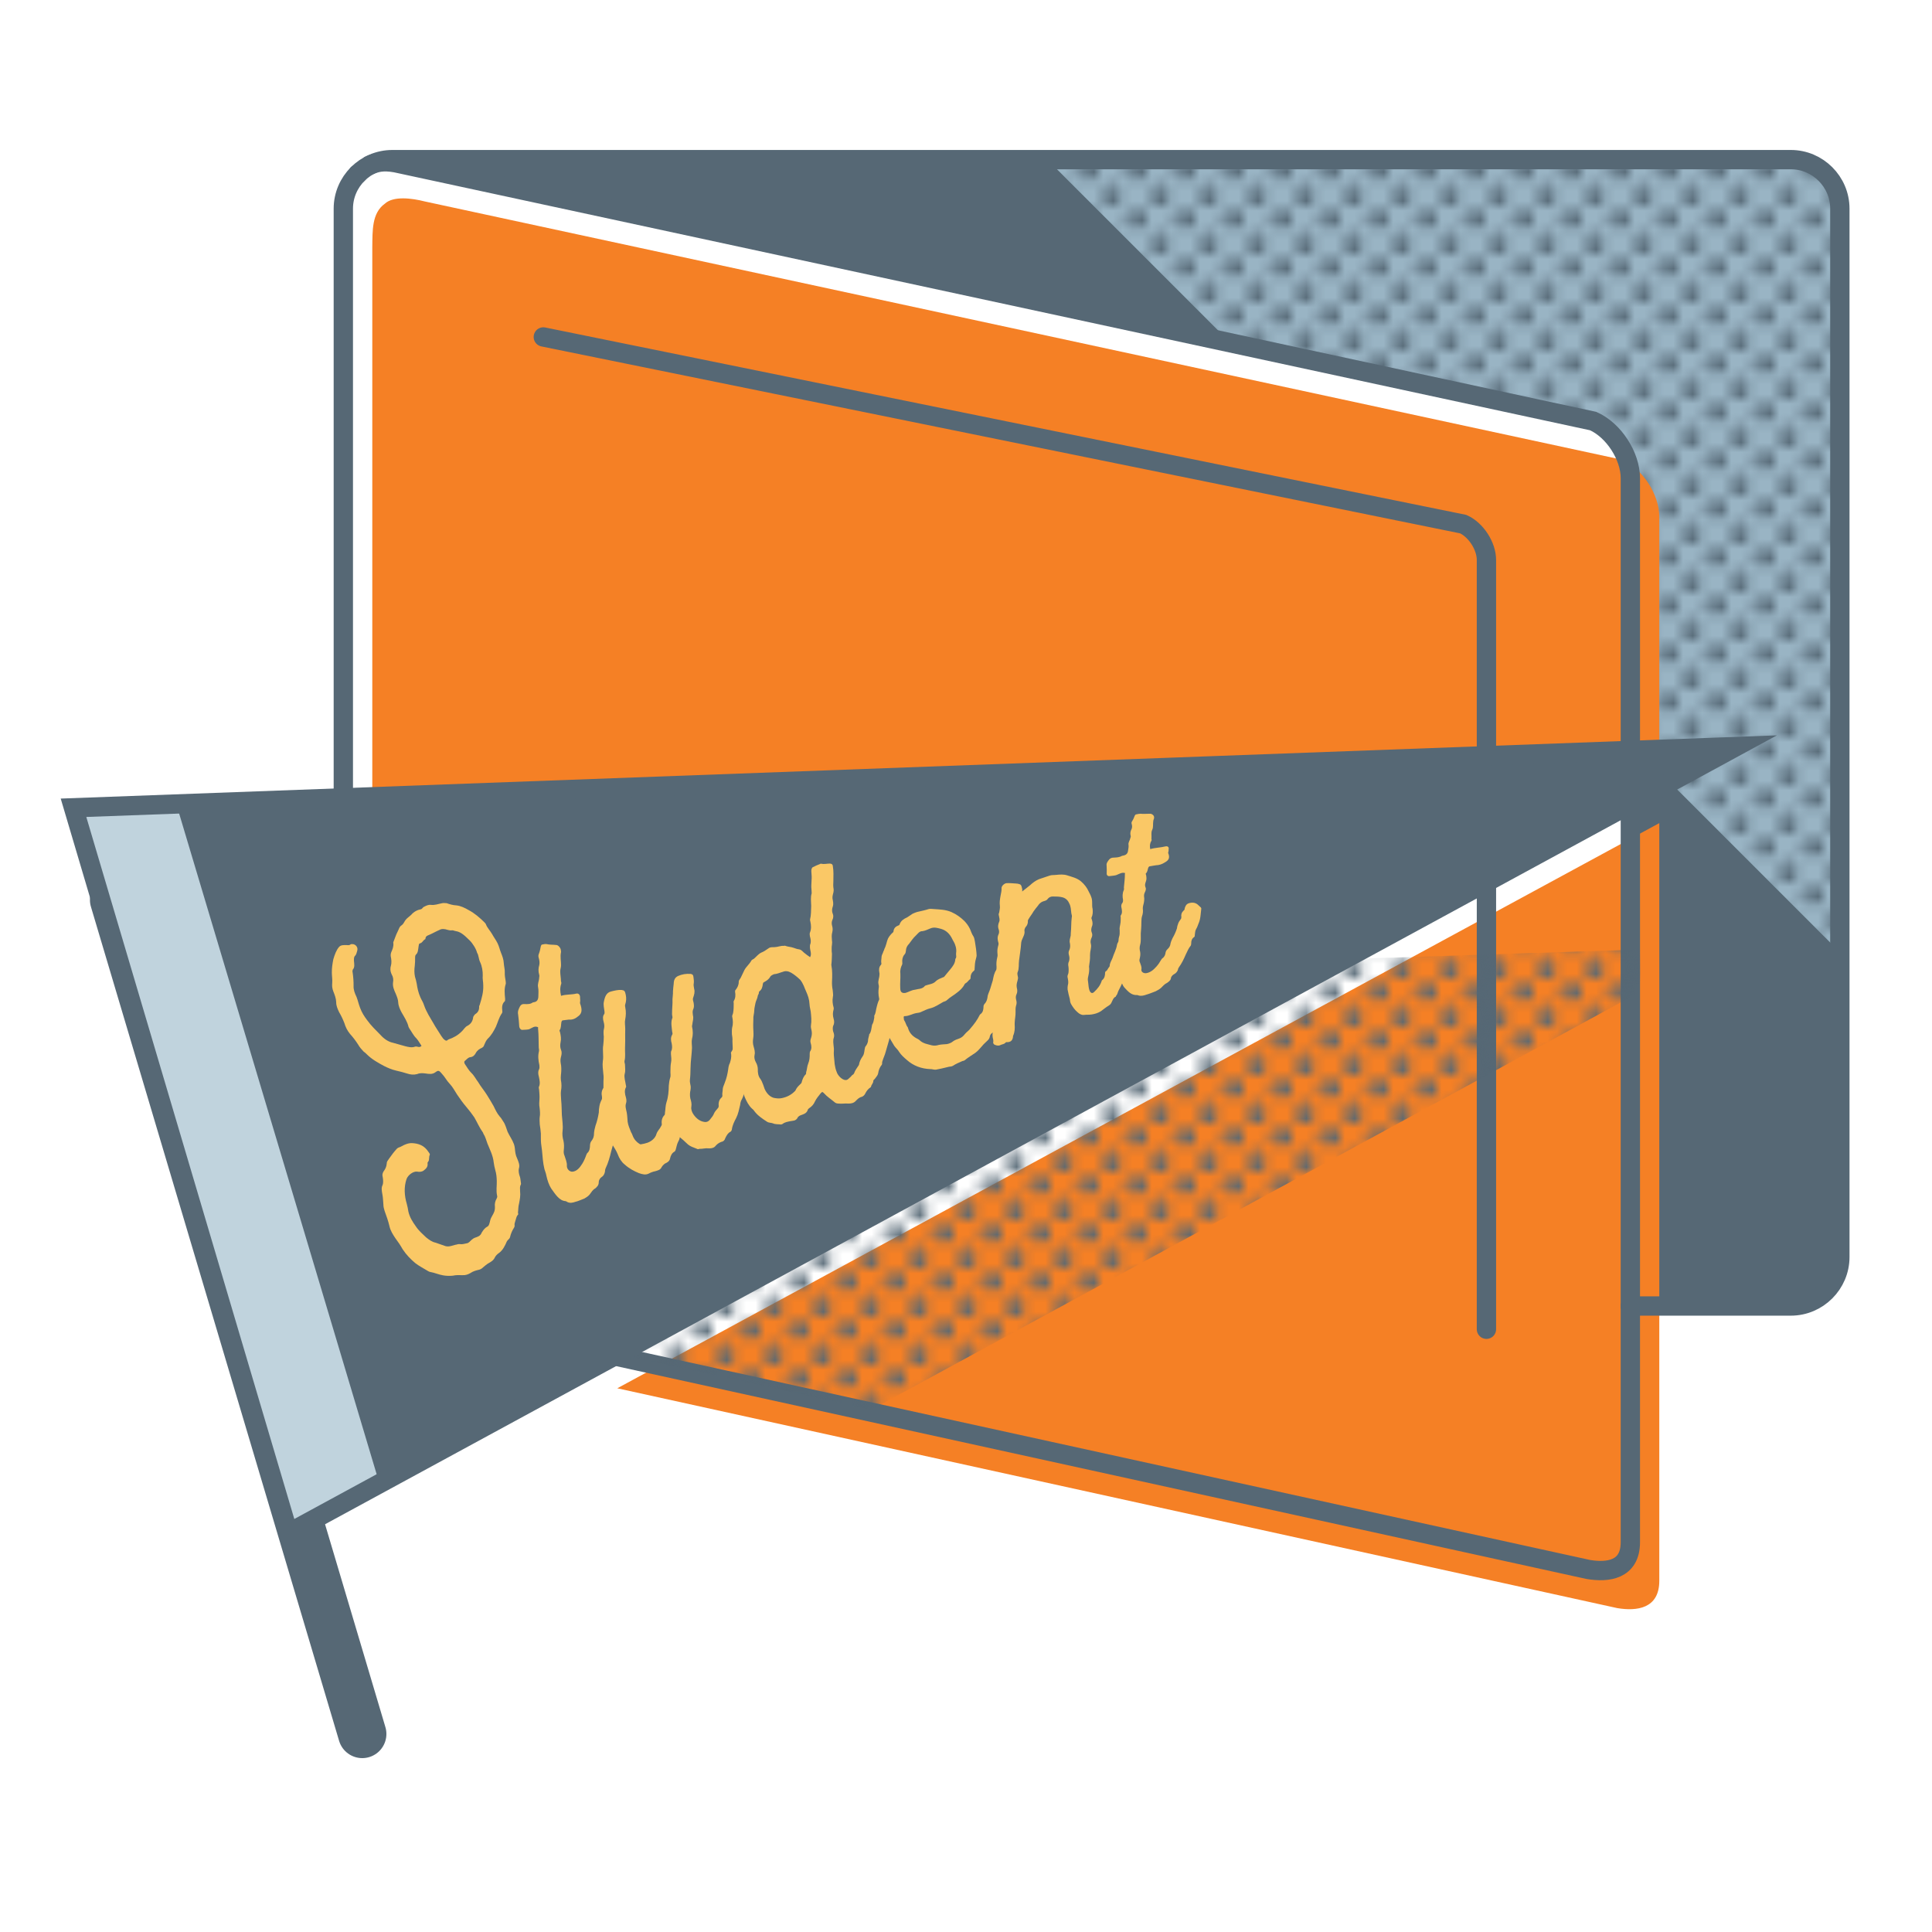
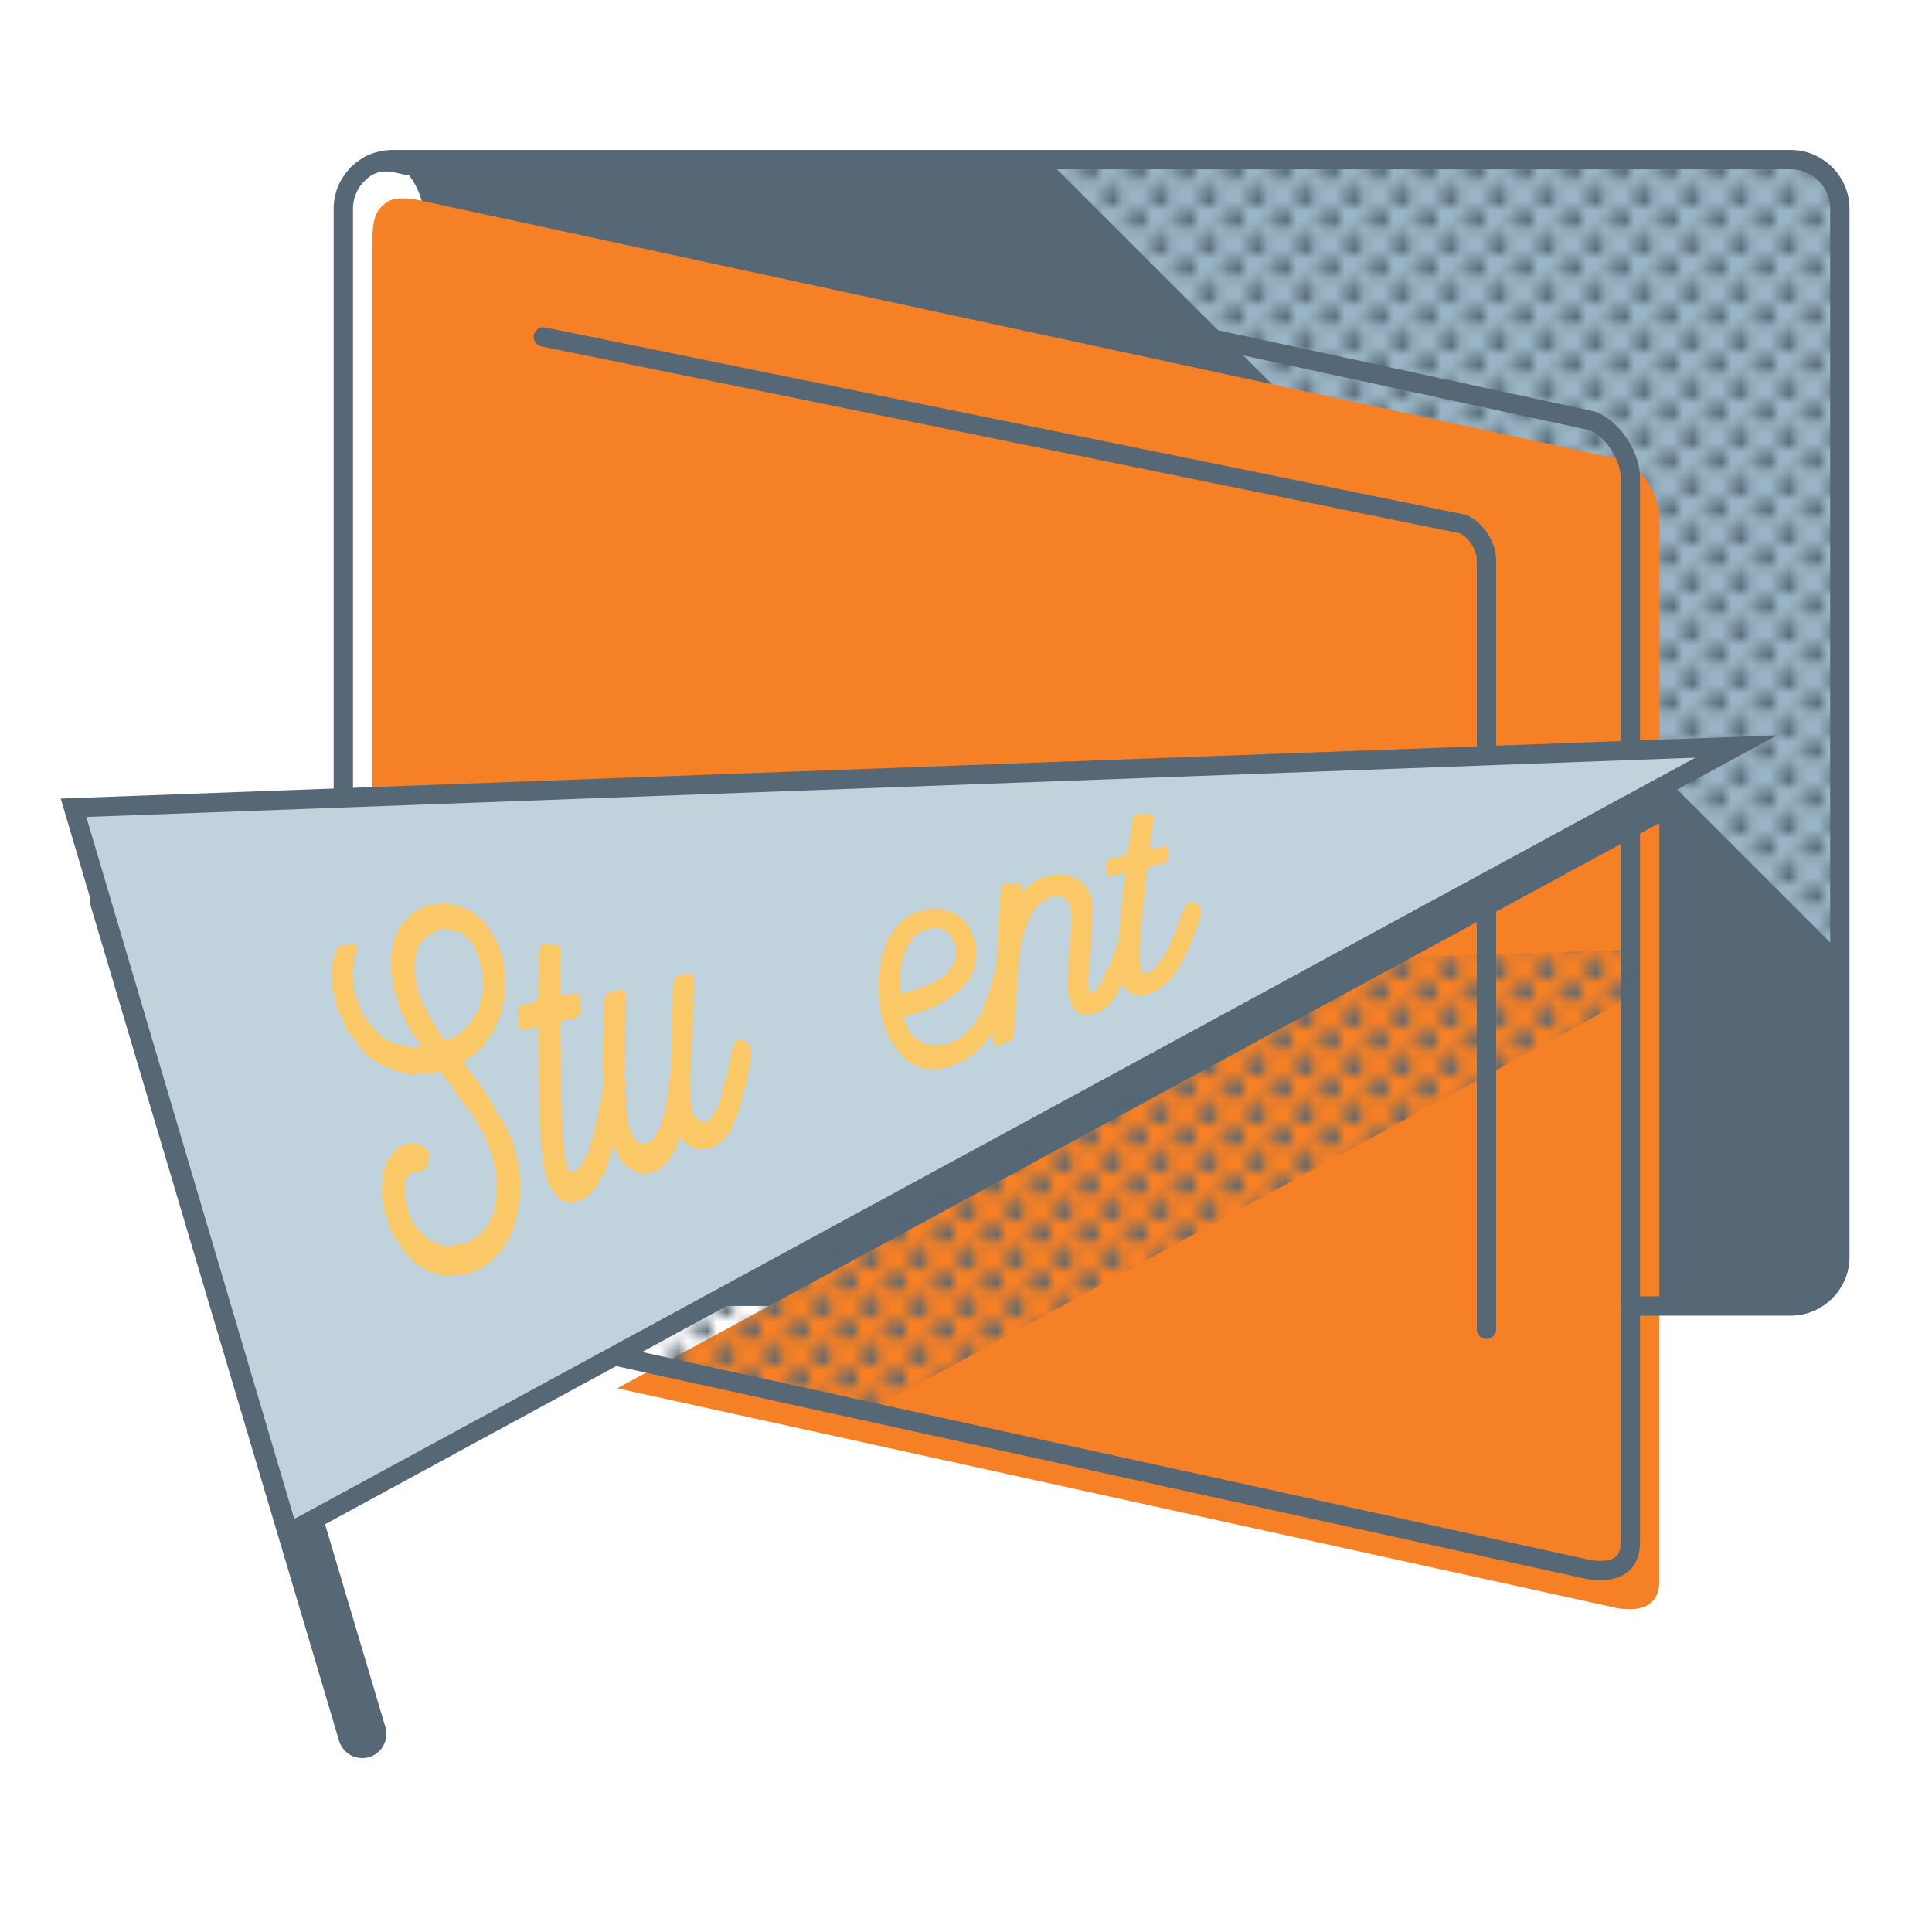
<svg xmlns="http://www.w3.org/2000/svg" xmlns:xlink="http://www.w3.org/1999/xlink" version="1.1" id="Layer_1" x="0px" y="0px" width="200px" height="200px" viewBox="0 0 200 200" enable-background="new 0 0 200 200" xml:space="preserve">
  <pattern y="200" width="4.663" height="4.663" patternUnits="userSpaceOnUse" id="New_Pattern_Swatch_2" viewBox="0 -4.663 4.663 4.663" overflow="visible">
    <g>
      <rect y="-4.663" fill="none" width="4.663" height="4.663" />
      <g>
        <path fill="#566875" d="M3.664-2.331c0,0.552,0.447,0.999,0.999,0.999v-1.998C4.111-3.331,3.664-2.883,3.664-2.331z" />
        <path fill="#566875" d="M0.999-2.331c0-0.552-0.447-0.999-0.999-0.999v1.998C0.552-1.332,0.999-1.78,0.999-2.331z" />
        <path fill="#566875" d="M2.331-0.999C1.78-0.999,1.332-0.552,1.332,0h1.998C3.331-0.552,2.883-0.999,2.331-0.999z" />
        <path fill="#566875" d="M2.331-3.664c0.552,0,0.999-0.447,0.999-0.999H1.332C1.332-4.111,1.78-3.664,2.331-3.664z" />
      </g>
    </g>
  </pattern>
  <g>
    <path fill="#566875" d="M40.116,16.525h144.768c2.792,0,5.076,2.284,5.076,5.076v108.52c0,2.792-2.284,5.076-5.076,5.076H40.116   c-2.792,0-5.076-2.284-5.076-5.076V21.601C35.04,18.809,37.324,16.525,40.116,16.525z" />
    <path fill="#99B4C4" d="M184.884,16.525h-76.465l81.541,81.541V21.601C189.96,18.809,187.676,16.525,184.884,16.525z" />
    <pattern id="SVGID_1_" xlink:href="#New_Pattern_Swatch_2" patternTransform="matrix(1 0 0 1 292.726 125.307)">
	</pattern>
    <path fill="url(#SVGID_1_)" d="M184.884,16.525h-76.465l81.541,81.541V21.601C189.96,18.809,187.676,16.525,184.884,16.525z" />
-     <path fill="#FFFFFF" d="M37.03,18.013c-0.92,0.92-1.49,2.19-1.49,3.59v108.52c0,2.27,1.51,4.2,3.58,4.85l0.35,0.09l124.96,27.41   c2,0.33,4.34,0.07,4.34-2.83v-24.45v-85.69c0-2.32-1.73-4.98-3.85-5.91L40.97,16.853c-1.32-0.23-2.03-0.05-2.71,0.26" />
+     <path fill="#FFFFFF" d="M37.03,18.013c-0.92,0.92-1.49,2.19-1.49,3.59v108.52c0,2.27,1.51,4.2,3.58,4.85l0.35,0.09c2,0.33,4.34,0.07,4.34-2.83v-24.45v-85.69c0-2.32-1.73-4.98-3.85-5.91L40.97,16.853c-1.32-0.23-2.03-0.05-2.71,0.26" />
    <g>
      <path fill="#F58025" d="M56,118l112.333-38.667l3.437,2.83V53.503c0-2.32-1.73-4.98-3.85-5.91L43.97,20.853    c-1.33-0.338-3.233-0.587-4.124,0.227c-1.372,0.981-1.279,2.814-1.306,4.523v64.939L47,140l9,1.978V118z" />
      <path fill="#F58025" d="M63.9,143.715l103.53,22.758c2,0.33,4.34,0.07,4.34-2.83v-24.45V85.209L63.9,143.715z" />
    </g>
    <path fill="none" stroke="#566875" stroke-width="2" stroke-linecap="round" stroke-miterlimit="10" d="M168.773,135.197" />
    <path fill="none" stroke="#566875" stroke-width="2" stroke-linecap="round" stroke-miterlimit="10" d="M153.876,137.603v-79.63   c0-1.448-1.08-3.119-2.399-3.714L56.244,34.882" />
    <path fill="none" stroke="#566875" stroke-width="2" stroke-linecap="round" stroke-miterlimit="10" d="M37.032,18.016   c-0.92,0.92-1.491,2.189-1.491,3.585v108.52c0,2.27,1.511,4.205,3.577,4.849l0.349,0.092l124.965,27.412   c1.995,0.33,4.342,0.069,4.342-2.829V49.503c0-2.317-1.734-4.979-3.852-5.915L40.972,16.855c-1.325-0.236-2.03-0.048-2.711,0.254" />
    <path fill="none" stroke="#566875" stroke-width="2" stroke-linecap="round" stroke-miterlimit="10" d="M37.032,18.016   c0.92-0.92,2.189-1.491,3.585-1.491h144.768c2.792,0,5.076,2.284,5.076,5.076v108.52c0,2.792-2.284,5.076-5.076,5.076h-16.612" />
    <pattern id="SVGID_2_" xlink:href="#New_Pattern_Swatch_2" patternTransform="matrix(1 0 0 1 292.726 125.307)">
	</pattern>
    <polygon fill="url(#SVGID_2_)" points="169.77,98.294 39.277,102.543 45,136 90.185,145.933 169.77,102.688  " />
    <g>
      <line fill="#C0D3DD" stroke="#566875" stroke-width="5" stroke-linecap="round" stroke-miterlimit="10" x1="11.81" y1="93.156" x2="37.5" y2="179.5" />
      <line fill="#566875" x1="39.283" y1="153.591" x2="178.372" y2="78.014" />
      <polygon fill="#C0D3DD" points="7.609,83.62 29.859,158.712 179.727,77.278   " />
-       <polygon fill="#566875" points="178.372,78.014 18.249,83.228 39.283,153.591   " />
      <polygon fill="none" stroke="#566875" stroke-width="2" stroke-miterlimit="10" points="7.609,83.62 29.859,158.712     179.727,77.278   " />
      <g>
        <path fill="#FAC866" d="M43.092,107.478c-0.291-0.28-0.479-0.677-0.718-1.016c-0.012-0.042-0.069-0.116-0.081-0.157     c-0.126-0.545-0.435-1.002-0.724-1.508c-0.162-0.314-0.325-0.63-0.349-1.066c-0.008-0.264-0.139-0.587-0.256-0.869     c-0.187-0.399-0.329-0.764-0.276-1.172c0.058-0.277,0.006-0.574-0.133-0.808c-0.176-0.357-0.162-0.669-0.091-0.903     c0.1-0.372,0.047-0.668-0.017-1.004c-0.015-0.171,0.014-0.309,0.076-0.452c0.103-0.24,0.229-0.526,0.198-0.869     c-0.025-0.083-0.004-0.13,0.018-0.179c0.146-0.334,0.246-0.701,0.404-0.994c0.138-0.244,0.185-0.556,0.425-0.689     c0.174-0.12,0.259-0.31,0.376-0.504c0.171-0.248,0.411-0.38,0.629-0.592c0.258-0.306,0.62-0.502,1.016-0.577     c0.099-0.019,0.163-0.159,0.25-0.218c0.241-0.13,0.481-0.26,0.769-0.229c0.399,0.052,0.773-0.102,1.17-0.175     c0.132-0.025,0.276-0.01,0.454-0.001c0.311,0.109,0.656,0.213,1.009,0.229c0.432,0.044,0.877,0.251,1.301,0.503     c0.578,0.306,1.092,0.746,1.584,1.229c0.056,0.073,0.146,0.138,0.169,0.216c0.148,0.386,0.438,0.659,0.652,1.03     c0.159,0.3,0.382,0.585,0.551,0.923c0.17,0.338,0.24,0.697,0.366,1.003c0.137,0.345,0.273,0.689,0.29,1.102     c0.015,0.288,0.119,0.641,0.101,0.937c-0.016,0.297,0.043,0.617,0.092,0.9c0.002,0.124,0.037,0.242-0.006,0.337     c-0.146,0.454-0.105,0.948-0.051,1.482c-0.01,0.086,0.013,0.165-0.028,0.26c-0.279,0.237-0.316,0.584-0.266,0.994     c0.035,0.118-0.028,0.26-0.082,0.315c-0.264,0.406-0.395,0.907-0.582,1.337c-0.219,0.441-0.471,0.891-0.854,1.249     c-0.159,0.171-0.262,0.413-0.365,0.655c-0.03,0.137-0.115,0.202-0.233,0.277c-0.247,0.107-0.482,0.257-0.638,0.557     c-0.115,0.205-0.272,0.378-0.544,0.407c-0.238,0.02-0.384,0.234-0.554,0.367c-0.118,0.076-0.103,0.246,0.01,0.391     c0.192,0.296,0.396,0.633,0.641,0.871c0.288,0.269,0.472,0.654,0.696,0.94c0.283,0.487,0.651,0.904,0.922,1.35     c0.258,0.404,0.473,0.776,0.687,1.149c0.183,0.383,0.365,0.765,0.631,1.076c0.144,0.132,0.235,0.322,0.358,0.502     c0.234,0.321,0.321,0.731,0.459,1.082c0.193,0.419,0.482,0.808,0.656,1.277c0.047,0.16,0.083,0.281,0.097,0.45     c0.031,0.34,0.062,0.681,0.231,1.019c0.139,0.35,0.308,0.687,0.18,1.082c-0.048,0.193,0.003,0.483,0.062,0.683     c0.102,0.23,0.109,0.489,0.148,0.741c0.024,0.08,0.016,0.17-0.004,0.222c-0.123,0.175-0.084,0.425-0.077,0.688     c0.056,0.423-0.028,0.851-0.111,1.279c-0.087,0.298-0.067,0.601-0.11,0.928c0.024,0.082,0.048,0.162-0.004,0.224     c-0.166,0.15-0.188,0.425-0.267,0.632c-0.029,0.145-0.099,0.259-0.083,0.432c0.024,0.08,0.005,0.133-0.034,0.236     c-0.193,0.294-0.342,0.619-0.434,1.012c-0.047,0.197-0.236,0.267-0.326,0.434c-0.207,0.484-0.425,0.926-0.829,1.213     c-0.145,0.101-0.309,0.253-0.399,0.423c-0.147,0.329-0.387,0.465-0.626,0.601c-0.27,0.147-0.485,0.366-0.713,0.542     c-0.082,0.078-0.176,0.113-0.27,0.149c-0.326,0.077-0.652,0.156-0.942,0.358c-0.238,0.137-0.489,0.233-0.809,0.215     c-0.351-0.006-0.67-0.025-0.997,0.052c-0.339,0.034-0.69,0.028-1.022-0.035c-0.44-0.069-0.884-0.277-1.323-0.348     c-0.076-0.018-0.151-0.037-0.239-0.098c-0.428-0.265-0.918-0.509-1.327-0.829c-0.465-0.397-0.913-0.849-1.291-1.421     c-0.221-0.393-0.473-0.775-0.757-1.147c-0.253-0.383-0.506-0.767-0.613-1.249c-0.12-0.524-0.316-1.069-0.499-1.572     c-0.064-0.215-0.127-0.429-0.127-0.664c-0.037-0.362-0.03-0.694-0.11-1.088c-0.057-0.309-0.126-0.661,0.034-0.946     c0.077-0.212,0.053-0.531,0.009-0.797c-0.074-0.255-0.016-0.414,0.074-0.582c0.173-0.241,0.314-0.47,0.342-0.85     c0.002-0.232,0.149-0.325,0.24-0.491c0.244-0.352,0.521-0.714,0.812-1.033c0.135-0.133,0.307-0.139,0.455-0.23     c0.328-0.191,0.732-0.36,1.121-0.341c0.638,0.035,1.249,0.212,1.706,0.934c0.068,0.114,0.157,0.178,0.118,0.281     c-0.11,0.216-0.024,0.508-0.148,0.683c-0.051,0.062-0.103,0.125-0.078,0.208c0.046,0.395-0.215,0.571-0.383,0.714     c-0.166,0.144-0.434,0.184-0.695,0.131c-0.401-0.057-0.944,0.347-1.1,0.766c-0.279,0.831-0.233,1.697,0.029,2.586     c0.075,0.254,0.118,0.518,0.162,0.783c0.13,0.562,0.407,1.026,0.759,1.51c0.32,0.495,0.729,0.817,1.075,1.161     c0.321,0.259,0.629,0.476,0.963,0.541c0.346,0.108,0.704,0.258,1.049,0.365c0.377,0.096,0.68-0.06,1.039-0.144     c0.138-0.005,0.253-0.092,0.435-0.066c0.258,0.045,0.478-0.036,0.742-0.087c0.17-0.016,0.322-0.209,0.487-0.36     c0.114-0.088,0.196-0.162,0.354-0.219c0.253-0.09,0.548-0.153,0.685-0.52c0.14-0.232,0.313-0.476,0.553-0.607     c0.221-0.079,0.263-0.412,0.329-0.661c0.047-0.196,0.117-0.311,0.208-0.479c0.16-0.282,0.302-0.512,0.278-0.953     c-0.04-0.254,0.033-0.594,0.176-0.821c0.039-0.103,0.091-0.166,0.055-0.288c-0.124-0.538-0.022-1.019-0.037-1.548     c-0.012-0.397-0.044-0.74-0.152-1.105c-0.083-0.283-0.123-0.537-0.163-0.79c-0.074-0.728-0.394-1.334-0.648-1.96     c-0.139-0.355-0.203-0.688-0.395-0.982c-0.056-0.071-0.048-0.161-0.091-0.192c-0.359-0.507-0.59-1.055-0.874-1.544     c-0.248-0.367-0.528-0.725-0.797-1.044c-0.368-0.423-0.674-0.864-0.978-1.306c-0.261-0.412-0.49-0.834-0.791-1.146     c-0.303-0.314-0.487-0.705-0.79-1.019c-0.27-0.325-0.359-0.389-0.646-0.178c-0.339,0.269-0.711,0.193-1.038,0.147     c-0.328-0.045-0.643-0.049-0.89,0.063c-0.355,0.096-0.683,0.05-0.99-0.047c-0.385-0.121-0.802-0.234-1.175-0.314     c-0.45-0.107-0.848-0.274-1.259-0.482c-0.623-0.336-1.246-0.674-1.789-1.216c-0.102-0.111-0.192-0.178-0.327-0.281     c-0.205-0.22-0.41-0.442-0.562-0.722c-0.254-0.392-0.543-0.777-0.851-1.112c-0.276-0.342-0.454-0.71-0.567-1.092     c-0.158-0.417-0.337-0.785-0.548-1.145c-0.178-0.369-0.311-0.702-0.301-1.022c-0.014-0.404-0.161-0.78-0.294-1.113     c-0.133-0.333-0.143-0.602-0.12-0.879c0.032-0.369-0.036-0.716-0.038-1.076c-0.006-0.493,0.067-0.957,0.152-1.38     c0.138-0.477,0.311-0.959,0.598-1.285c0.181-0.214,0.502-0.189,0.746-0.192c0.145,0.015,0.289,0.031,0.408-0.038     c0.074-0.103,0.197-0.039,0.296-0.059c0.334,0.067,0.532,0.381,0.42,0.714c-0.049,0.188-0.099,0.375-0.206,0.486     c-0.14,0.119-0.123,0.293-0.128,0.516c0.034,0.35,0.1,0.692-0.114,0.915c-0.04,0.098-0.048,0.19-0.023,0.273     c0.071,0.477,0.108,0.96,0.101,1.41c-0.019,0.409,0.126,0.78,0.303,1.145c0.144,0.371,0.224,0.758,0.368,1.129     c0.182,0.499,0.437,0.889,0.723,1.271c0.414,0.576,0.901,1.043,1.4,1.549c0.363,0.405,0.8,0.702,1.284,0.804     c0.419,0.118,0.837,0.235,1.255,0.352c0.341,0.09,0.714,0.174,1.026,0.049c0.097-0.025,0.207-0.008,0.285,0.015     c0.154,0.05,0.284,0.017,0.389-0.099C43.458,108.007,43.295,107.694,43.092,107.478z M48.624,97.357     c-0.437-0.415-0.852-0.878-1.438-0.969c-0.143-0.012-0.277-0.112-0.442-0.079c-0.132,0.027-0.287-0.026-0.398-0.047     c-0.312-0.108-0.632-0.13-0.839-0.002c-0.371,0.159-0.699,0.354-1.07,0.514c-0.186,0.08-0.383,0.119-0.398,0.424     c-0.021,0.046-0.055,0.053-0.087,0.06c-0.174,0.122-0.245,0.352-0.476,0.399c-0.132,0.026-0.118,0.195-0.147,0.33     c-0.048,0.312-0.05,0.658-0.277,0.835c-0.075,0.102-0.084,0.19-0.081,0.32c0.007,0.259-0.007,0.565-0.034,0.832     c-0.055,0.402-0.057,0.751,0.019,1.126c0.073,0.246,0.145,0.492,0.185,0.743c0.067,0.465,0.167,0.923,0.377,1.399     c0.117,0.278,0.287,0.501,0.384,0.828c0.237,0.687,0.613,1.252,0.969,1.865c0.229,0.425,0.525,0.833,0.799,1.288     c0.124,0.187,0.25,0.374,0.416,0.463c0.177,0.129,0.259-0.067,0.357-0.09c0.507-0.175,0.958-0.421,1.361-0.828     c0.192-0.179,0.348-0.477,0.596-0.583c0.301-0.162,0.535-0.436,0.58-0.875c0.03-0.136,0.115-0.201,0.19-0.305     c0.237-0.144,0.449-0.368,0.43-0.791c-0.023-0.079,0.063-0.144,0.071-0.231c0.194-0.643,0.389-1.285,0.354-1.997     c0.005-0.34-0.089-0.657-0.052-1.004c0.014-0.425-0.072-0.954-0.265-1.375c-0.171-0.341-0.145-0.725-0.324-0.982     C49.31,98.263,48.915,97.631,48.624,97.357z" />
        <path fill="#FAC866" d="M54.77,106.548c-0.232,0.061-0.486,0.043-0.729,0.065c-0.127-0.009-0.26-0.143-0.289-0.346     c-0.029-0.414-0.057-0.828-0.115-1.235c-0.074-0.359,0.071-0.605,0.187-0.844c0.1-0.193,0.262-0.275,0.488-0.247     c0.285,0.012,0.598,0.019,0.826-0.162c0.028-0.007,0.086-0.021,0.116-0.029c0.331-0.042,0.488-0.246,0.479-0.701     c0.008-0.291,0.027-0.545-0.025-0.822c-0.084-0.393,0.092-0.641,0.106-1.016c0.006-0.083,0.041-0.174,0.007-0.29     c-0.114-0.385-0.087-0.72,0.008-1.029c0.049-0.258,0.011-0.494-0.069-0.764c-0.045-0.153-0.021-0.282,0.033-0.417     c0.09-0.224,0.139-0.481,0.188-0.736c0.036-0.089,0.043-0.173,0.131-0.193c0.146-0.032,0.322-0.069,0.451-0.056     c0.337,0.088,0.671,0.055,1.026,0.099c0.187-0.002,0.464,0.301,0.472,0.543c0.022,0.076,0.027,0.196,0.009,0.24     c-0.093,0.426,0.013,0.89,0.008,1.297c0.009,0.241-0.092,0.428-0.082,0.67c0.002,0.324,0.074,0.675,0.076,1.001     c0.034,0.115,0.056,0.191,0.021,0.281c-0.131,0.401-0.117,0.765-0.012,1.23c0.512-0.168,1.061-0.101,1.583-0.231     c0.204-0.051,0.375,0.109,0.384,0.35c-0.013,0.167,0.043,0.356,0,0.529c-0.024,0.129,0.038,0.235,0.071,0.349     c0.168,0.568,0.072,0.878-0.289,1.137c-0.273,0.235-0.58,0.358-0.932,0.327c-0.184,0.007-0.388,0.059-0.601,0.075     c-0.098-0.016-0.162,0.083-0.186,0.214c-0.047,0.261-0.014,0.583-0.172,0.791c-0.046,0.054,0.017,0.162,0.04,0.239     c0.073,0.353,0.134,0.669,0.052,1.024c-0.047,0.263-0.065,0.517,0.055,0.817c0.108,0.261,0.032,0.533-0.027,0.758     c-0.075,0.273-0.024,0.55,0.027,0.828c0.029,0.201,0.016,0.373,0.016,0.582c-0.007,0.295-0.081,0.569-0.037,0.934     c0.075,0.357,0.074,0.778,0.011,1.092c-0.052,0.353,0.012,0.672,0.017,1.009c0.052,0.491,0.047,1,0.07,1.502     c0.035,0.541,0.138,1.103,0.077,1.634c-0.05,0.358-0.004,0.728,0.088,1.04c0.075,0.36,0.07,0.66,0.037,0.972     c-0.028,0.224-0.01,0.388,0.087,0.614c0.092,0.312,0.252,0.644,0.231,0.995c-0.021,0.351,0.281,0.634,0.559,0.625     c0.458-0.031,0.758-0.389,1.034-0.827c0.169-0.271,0.299-0.571,0.417-0.909c0.045-0.058,0.068-0.192,0.125-0.212     c0.221-0.202,0.254-0.511,0.26-0.809c0.011-0.172,0.062-0.316,0.154-0.431c0.181-0.23,0.266-0.468,0.261-0.804     c0.018-0.257,0.075-0.486,0.15-0.763c0.155-0.427,0.27-0.882,0.346-1.365c0.001-0.209,0.019-0.465,0.059-0.644     c0.03-0.217,0.116-0.454,0.214-0.65c0.063-0.103,0.069-0.187,0.053-0.349c-0.072-0.35-0.037-0.652,0.165-0.92     c0.046-0.055,0.092-0.11,0.087-0.233c0,0,0,0-0.011-0.037c0.036-0.301,0.101-0.609,0.32-0.715     c0.332-0.142,0.691-0.086,1.013,0.269c0.141,0.162,0.254,0.332,0.395,0.493c0.051,0.066,0.073,0.142,0.067,0.226     c0,0.738,0.067,1.496-0.108,2.171c-0.047,0.262-0.094,0.526-0.181,0.76c-0.086,0.235-0.054,0.556-0.061,0.849     c0.005,0.123,0.038,0.237-0.064,0.311c-0.222,0.199-0.246,0.54-0.214,0.862c0.006,0.123,0.011,0.247-0.023,0.342     c-0.205,0.361-0.292,0.809-0.417,1.23c-0.153,0.64-0.318,1.244-0.59,1.803c-0.034,0.096-0.068,0.193-0.062,0.318     c-0.045,0.271-0.169,0.483-0.356,0.593c-0.158,0.098-0.281,0.313-0.292,0.486c0.018,0.378-0.213,0.546-0.359,0.683     c-0.27,0.141-0.411,0.405-0.59,0.641c-0.163,0.188-0.349,0.298-0.535,0.408c-0.338,0.123-0.636,0.275-0.956,0.347     c-0.254,0.092-0.547,0.156-0.841,0.001c-0.04-0.029-0.08-0.058-0.148-0.077c-0.633-0.032-1.039-0.672-1.464-1.264     c-0.281-0.424-0.421-0.898-0.532-1.382c-0.041-0.246-0.128-0.434-0.198-0.671c-0.158-0.642-0.191-1.281-0.251-1.911     c-0.042-0.246-0.054-0.501-0.096-0.745c-0.035-0.334-0.015-0.686-0.023-1.029c-0.024-0.293-0.061-0.626-0.112-0.911     c-0.013-0.254-0.037-0.547-0.009-0.77c0.062-0.319,0.026-0.651-0.01-0.982c-0.064-0.323-0.03-0.632-0.013-0.894     c0.022-0.348-0.014-0.678-0.037-0.969c-0.007-0.126-0.069-0.234-0.007-0.338c0.132-0.293,0.057-0.654-0.018-1.013     c-0.081-0.274-0.103-0.564,0.022-0.769c0.052-0.142,0.046-0.267,0.029-0.431c-0.109-0.477-0.161-0.969-0.045-1.422     c0.04-0.18-0.035-0.327-0.022-0.498c-0.017-0.584-0.003-1.174-0.061-1.789c-0.023-0.077,0.012-0.169,0.001-0.208     C55.337,106.147,55.077,106.425,54.77,106.548z" />
        <path fill="#FAC866" d="M70.183,118.238c-0.098,0.196-0.146,0.457-0.222,0.728c-0.034,0.095-0.041,0.178-0.143,0.254     c-0.242,0.127-0.386,0.383-0.451,0.691c-0.047,0.263-0.205,0.361-0.364,0.459c-0.225,0.081-0.389,0.264-0.497,0.426     c-0.149,0.342-0.423,0.359-0.649,0.441c-0.264,0.054-0.49,0.135-0.704,0.255c-0.327,0.161-0.665,0.072-1.013-0.052     c-0.494-0.199-1.012-0.473-1.479-0.895c-0.327-0.262-0.563-0.641-0.726-1.086c-0.129-0.333-0.343-0.636-0.53-0.95     c-0.197-0.352-0.297-0.694-0.314-1.066c-0.022-0.285-0.112-0.589-0.247-0.837c-0.158-0.325-0.18-0.609-0.162-0.866     c0.047-0.264,0.008-0.502-0.071-0.767c-0.09-0.304-0.151-0.618-0.087-0.928c0.082-0.357-0.059-0.728-0.056-1.142     c-0.004-0.33,0.004-0.622,0.001-0.95c0.019-0.254,0.026-0.544-0.012-0.78c-0.037-0.442-0.113-0.912-0.052-1.34     c0.096-0.519-0.053-1.131,0.044-1.648c0.038-0.297,0.046-0.584,0.055-0.87c-0.031-0.317-0.051-0.596,0.027-0.861     c0.042-0.173,0.033-0.415-0.044-0.677c-0.078-0.264-0.109-0.579,0.05-0.783c0.064-0.097,0.042-0.172,0.038-0.292     c-0.042-0.353-0.141-0.689-0.056-1.034c0.1-0.508,0.262-0.911,0.726-1.029c0.348-0.088,0.725-0.184,1.105-0.16     c0.294,0.045,0.344,0.111,0.425,0.488c0.08,0.377,0.051,0.703-0.064,1.052c-0.008,0.08-0.014,0.162,0.018,0.273     c0.091,0.416,0.067,0.862-0.008,1.242c-0.068,0.299,0.002,0.642,0.003,0.963c-0.003,0.202-0.005,0.403-0.008,0.605     c0.005,0.442,0.01,0.883-0.012,1.335c-0.022,0.452,0.063,0.953-0.056,1.394c-0.025,0.129,0.048,0.27,0.052,0.391     c0.003,0.324,0.062,0.632-0.033,0.946c-0.083,0.351,0.067,0.754,0.119,1.146c0.022,0.076,0.055,0.187,0.01,0.243     c-0.179,0.342-0.108,0.689,0.003,1.064c0.055,0.188,0.064,0.431,0.012,0.57c-0.122,0.328,0.006,0.656,0.066,0.966     c0.061,0.31,0.064,0.638,0.095,0.958c0.054,0.395,0.211,0.714,0.351,1.081c0.061,0.104,0.135,0.246,0.168,0.358     c0.15,0.405,0.42,0.686,0.724,0.87c0.039,0.028,0.107,0.046,0.163,0.026c0.446-0.071,0.882-0.18,1.223-0.503     c0.147-0.132,0.301-0.35,0.342-0.527c0.111-0.365,0.344-0.525,0.478-0.814c0.017-0.047,0.091-0.112,0.087-0.233     c-0.053-0.389,0.042-0.704,0.282-0.947c0.046-0.055,0.042-0.175,0.048-0.258c0.055-0.342,0.043-0.702,0.155-1.061     c0.183-0.542,0.231-1.119,0.24-1.724c0.021-0.246,0.059-0.539,0.137-0.802c0.089-0.227,0.013-0.484,0.034-0.729     c0-0.319,0.01-0.6,0.06-0.854c0.068-0.298,0.01-0.598-0.007-0.869c-0.004-0.118-0.008-0.236,0.028-0.325     c0.119-0.233,0.1-0.505,0.044-0.803c-0.086-0.291-0.114-0.598,0.051-0.883c0.065-0.097,0.033-0.206,0.001-0.315     c-0.042-0.459-0.152-0.939,0-1.373c0.084-0.141-0.027-0.306-0.012-0.466c-0.005-0.546,0.069-1.034,0.046-1.534     c0.012-0.275,0.064-0.523,0.048-0.79c0.011-0.276,0.053-0.557,0.077-0.795c0.01-0.391,0.12-0.65,0.447-0.81     c0.414-0.182,0.83-0.249,1.306-0.218c0.195,0.028,0.284,0.118,0.3,0.383c0.023,0.185,0.057,0.406,0.023,0.606     c-0.045,0.166,0.018,0.38,0.042,0.565c0.094,0.32-0.006,0.615-0.087,0.868c-0.054,0.13-0.053,0.246-0.021,0.352     c0.095,0.322,0.132,0.658-0.006,0.929c-0.072,0.175-0.038,0.397-0.015,0.584c0.095,0.323-0.032,0.63-0.063,0.948     c-0.007,0.079-0.044,0.168-0.023,0.24c0.099,0.438,0.1,0.867-0.006,1.248c-0.069,0.293-0.002,0.626-0.003,0.939     c-0.012,0.277-0.041,0.6-0.063,0.841c-0.055,0.449-0.08,0.89-0.089,1.287c-0.007,0.397-0.015,0.794-0.061,1.165     c-0.032,0.208,0.042,0.461,0.078,0.688c0.004,0.117,0.007,0.235-0.017,0.362c-0.067,0.299-0.078,0.582-0.021,0.881     c0.086,0.291,0.161,0.545,0.105,0.882c-0.05,0.256,0.076,0.575,0.236,0.8c0.319,0.45,0.71,0.717,1.16,0.762     c0.258,0.029,0.462-0.12,0.59-0.322c0.138-0.167,0.276-0.333,0.364-0.561c0.072-0.182,0.238-0.357,0.376-0.522     c0.075-0.064,0.11-0.154,0.107-0.272c-0.038-0.341,0.058-0.648,0.282-0.84c0.075-0.065,0.093-0.11,0.1-0.191     c-0.045-0.259,0.045-0.484,0.038-0.717c0.024-0.241,0.151-0.44,0.213-0.655c0.18-0.447,0.274-0.866,0.348-1.354     c0.023-0.24,0.075-0.489,0.176-0.675c0.099-0.301,0.168-0.593,0.132-0.928c-0.021-0.07-0.042-0.142,0.005-0.194     c0.177-0.245,0.247-0.535,0.336-0.869c0.053-0.246,0.222-0.412,0.442-0.402c0.546-0.051,1.033,0.334,1.276,0.944     c0.062,0.208-0.001,0.418,0.004,0.646c0.009,0.455-0.116,0.876-0.184,1.282c-0.041,0.281-0.104,0.493-0.155,0.741     c-0.063,0.212-0.124,0.425-0.109,0.689c0.024,0.185-0.028,0.434-0.167,0.594c-0.121,0.118-0.183,0.331-0.16,0.517     c0.047,0.371-0.127,0.624-0.263,0.903c-0.054,0.134-0.079,0.259-0.095,0.421c-0.111,0.466-0.194,0.925-0.41,1.352     c-0.2,0.382-0.398,0.766-0.452,1.219c-0.035,0.091-0.07,0.182-0.155,0.212c-0.244,0.127-0.388,0.376-0.522,0.66     c-0.06,0.22-0.208,0.352-0.415,0.386c-0.254,0.091-0.458,0.245-0.641,0.47c-0.193,0.19-0.439,0.199-0.659,0.197     c-0.324-0.043-0.606,0.058-0.92,0.05c-0.067-0.016-0.141,0.049-0.208,0.034c-0.397-0.181-0.789-0.243-1.144-0.603     c-0.217-0.206-0.434-0.413-0.718-0.638C70.344,117.938,70.264,118.087,70.183,118.238z" />
-         <path fill="#FAC866" d="M83.845,97.99c0.01-0.074-0.01-0.141,0.028-0.222c0.105-0.276,0.056-0.548-0.032-0.845     c-0.01-0.14-0.049-0.272,0.008-0.393c0.145-0.356,0.126-0.739,0.037-1.143c-0.019-0.066-0.039-0.132-0.029-0.204     c0.116-0.452,0.097-0.94,0.117-1.402c-0.01-0.454-0.078-0.895,0.051-1.308c0-0.104-0.009-0.242-0.018-0.38     c-0.068-0.544,0.061-1.06,0.004-1.57c0.001-0.208-0.067-0.438,0.031-0.632c0.02-0.038,0.059-0.117,0.119-0.129     c0.245-0.12,0.49-0.24,0.744-0.327c0.02-0.038,0.088-0.018,0.117-0.024c0.303,0.075,0.587-0.018,0.9-0.015     c0.196,0.029,0.273,0.081,0.291,0.248c0.094,0.529,0.061,1.051,0.057,1.567c-0.012,0.278-0.033,0.524,0.025,0.822     c0.028,0.2-0.032,0.421-0.091,0.643c-0.031,0.11-0.031,0.214-0.022,0.351c0.048,0.266,0.124,0.525,0.026,0.826     c-0.068,0.19-0.118,0.446-0.003,0.731c0.087,0.188,0.067,0.437-0.03,0.635c-0.097,0.198-0.088,0.44-0.03,0.636     c0.066,0.228,0.066,0.439,0.009,0.664c-0.079,0.265-0.05,0.573-0.03,0.85c0.058,0.302-0.049,0.576-0.029,0.853     c-0.009,0.179,0.01,0.35,0.03,0.522c-0.01,0.392-0.018,0.783-0.067,1.15c0.009,0.032,0.009,0.032,0.009,0.032     c0.107,0.574,0.089,1.148,0.062,1.69c-0.009,0.288,0.012,0.568,0.071,0.873c0.01,0.247,0.078,0.478,0.022,0.709     c-0.075,0.381-0.026,0.761,0.081,1.124c0.02,0.067,0.001,0.108-0.008,0.182c-0.093,0.316-0.102,0.608,0.006,0.972     c0.068,0.231,0.08,0.48-0.043,0.699c-0.074,0.169-0.053,0.452-0.004,0.618c0.096,0.223,0.126,0.432,0.062,0.634     c-0.103,0.287-0.042,0.595-0.012,0.913c0.06,0.308-0.014,0.588,0.018,0.906c0.022,0.285,0.054,0.605,0.085,0.923     c0.041,0.242,0.091,0.519,0.198,0.776c0.118,0.4,0.558,0.835,0.909,0.861c0.255,0.02,0.376-0.205,0.554-0.34     c0.075-0.063,0.13-0.19,0.244-0.23c0.056-0.02,0.065-0.096,0.112-0.148c0.102-0.289,0.261-0.49,0.41-0.722     c0.047-0.053,0.066-0.095,0.085-0.138c0.054-0.343,0.195-0.607,0.392-0.89c0.113-0.145,0.158-0.413,0.186-0.637     c0.028-0.117,0.027-0.225,0.084-0.351c0.141-0.154,0.236-0.364,0.272-0.555c0-0.214,0.066-0.413,0.122-0.646     c0,0-0.019-0.065,0.01-0.074c0.208-0.245,0.207-0.565,0.273-0.87c0.01-0.074,0.019-0.147,0.066-0.198     c0.124-0.216,0.124-0.428,0.181-0.658c0.01-0.073-0.009-0.139,0-0.212c0.171-0.264,0.162-0.614,0.258-0.923     c0.085-0.343,0.191-0.725,0.402-0.964c0.143-0.148,0.41-0.193,0.648-0.126c0.561,0.108,0.893,0.596,0.967,1.164     c0.027,0.199-0.078,0.372-0.154,0.535c-0.039,0.083-0.077,0.164-0.039,0.292c0.056,0.297,0.055,0.611-0.144,0.886     c-0.096,0.101-0.048,0.261-0.038,0.398c-0.057,0.334-0.219,0.633-0.286,0.937c-0.122,0.535-0.292,1.015-0.424,1.521     c-0.085,0.348-0.244,0.653-0.337,0.97c-0.01,0.074-0.057,0.126-0.037,0.191c0,0.106-0.009,0.182-0.056,0.233     c-0.206,0.25-0.309,0.538-0.363,0.88c-0.037,0.193-0.206,0.361-0.337,0.55c-0.046,0.053-0.15,0.126-0.159,0.201     c0.01,0.249-0.196,0.395-0.232,0.588c0.01,0.033-0.038,0.087-0.065,0.097c-0.235,0.155-0.394,0.357-0.532,0.626     c-0.074,0.172-0.224,0.3-0.365,0.351c-0.263,0.058-0.431,0.229-0.599,0.4c-0.232,0.268-0.534,0.303-0.817,0.297     c-0.321-0.032-0.612,0.038-0.933,0.004c-0.189-0.006-0.349-0.022-0.484-0.159c-0.372-0.313-0.754-0.549-1.081-0.917     c-0.172-0.162-0.172-0.162-0.34,0.007c-0.204,0.26-0.437,0.528-0.593,0.845c-0.127,0.307-0.341,0.535-0.603,0.702     c-0.046,0.054-0.102,0.074-0.121,0.118c-0.107,0.377-0.361,0.469-0.67,0.58c-0.141,0.051-0.339,0.122-0.41,0.3     c-0.183,0.332-0.476,0.287-0.74,0.343c-0.264,0.057-0.566,0.09-0.817,0.294c-0.029,0.01-0.085,0.031-0.141,0.051     c-0.295-0.047-0.558,0.009-0.846-0.119c-0.21-0.078-0.418-0.043-0.61-0.167c-0.501-0.325-1.003-0.651-1.376-1.179     c-0.048-0.06-0.098-0.121-0.175-0.172c-0.34-0.308-0.561-0.738-0.752-1.178c-0.123-0.308-0.205-0.589-0.402-0.834     c-0.141-0.263-0.185-0.52-0.268-0.802c-0.075-0.362-0.18-0.716-0.255-1.078c-0.097-0.432-0.164-0.873-0.193-1.288     c-0.016-0.264-0.078-0.476-0.122-0.73c-0.019-0.378-0.036-0.756-0.043-1.1c0.023-0.236-0.021-0.491-0.054-0.71     c-0.005-0.228-0.01-0.456,0.024-0.657c0.108-0.374,0.091-0.75,0.016-1.108c-0.052-0.175,0.071-0.287,0.087-0.443     c0.061-0.321,0.056-0.661,0.06-0.963c-0.003-0.113-0.034-0.218,0.013-0.269c0.169-0.273,0.192-0.619,0.128-0.939     c0.009-0.077-0.012-0.148,0.065-0.206c0.18-0.237,0.32-0.5,0.315-0.835c0.006-0.19,0.159-0.305,0.215-0.433     c0.141-0.259,0.225-0.505,0.366-0.766c0.198-0.385,0.534-0.62,0.732-1.005c0.067-0.091,0.182-0.12,0.259-0.177     c0.249-0.211,0.45-0.483,0.749-0.632c0.308-0.115,0.558-0.323,0.848-0.505c0.164-0.078,0.358-0.053,0.542-0.064     c0.339-0.013,0.638-0.161,0.959-0.133c0.058-0.015,0.116-0.029,0.155-0.003c0.281,0.109,0.591,0.102,0.872,0.211     c0.175,0.063,0.349,0.128,0.543,0.15c0.194,0.022,0.33,0.166,0.504,0.336c0.203,0.161,0.407,0.323,0.639,0.477     C84.069,98.752,83.827,98.351,83.845,97.99z M79.743,101.096c-0.161,0.301-0.401,0.439-0.669,0.587     c-0.058,0.016-0.095,0.1-0.104,0.176c-0.034,0.306-0.107,0.585-0.365,0.768c-0.019,0.043-0.066,0.092-0.046,0.162     c-0.017,0.153-0.122,0.22-0.12,0.33c-0.044,0.274-0.176,0.46-0.23,0.7c-0.044,0.274-0.127,0.523-0.131,0.824     c-0.005,0.301-0.116,0.557-0.091,0.851c-0.013,0.38-0.026,0.761,0.001,1.168c0.015,0.26,0.029,0.52-0.013,0.798     c-0.043,0.278-0.057,0.547,0.035,0.861c0.082,0.278,0.174,0.591,0.104,0.879c-0.053,0.245-0.01,0.498,0.129,0.759     c0.119,0.191,0.202,0.47,0.206,0.697c-0.011,0.385,0.035,0.752,0.28,1.055c0.049,0.06,0.07,0.129,0.128,0.225     c0.101,0.234,0.212,0.503,0.294,0.782c0.189,0.434,0.522,0.818,0.961,0.935c0.295,0.051,0.524,0.088,0.817,0.025     c0.529-0.107,0.991-0.342,1.373-0.738c0.017-0.044,0.074-0.064,0.082-0.142c0.12-0.229,0.287-0.4,0.484-0.58     c0.018-0.044,0.103-0.073,0.111-0.151c0.09-0.33,0.19-0.625,0.434-0.855c0.046-0.053,0.026-0.121,0.035-0.198     c0.099-0.295,0.095-0.628,0.223-0.93c0.129-0.303,0.153-0.644,0.149-0.976c-0.001-0.11,0.008-0.187,0.045-0.273     c0.178-0.242,0.146-0.563,0.056-0.866c-0.04-0.134-0.042-0.244,0.005-0.407c0.083-0.246,0.156-0.527,0.095-0.837     c-0.021-0.177-0.109-0.37-0.073-0.564c0.082-0.464,0.029-0.959-0.023-1.454c-0.041-0.243-0.11-0.478-0.121-0.729     c-0.012-0.251-0.052-0.494-0.121-0.728c-0.118-0.401-0.333-0.812-0.48-1.205c-0.099-0.227-0.225-0.445-0.371-0.623     c-0.3-0.28-0.591-0.526-0.93-0.725c-0.301-0.173-0.591-0.205-0.84-0.101c-0.289,0.077-0.587,0.23-0.953,0.256     C80.002,100.917,79.829,100.962,79.743,101.096z" />
        <path fill="#FAC866" d="M96.131,94.107c0.173-0.044,0.337-0.018,0.529-0.002c0.605,0.043,1.23,0.048,1.838,0.315     c0.503,0.226,0.937,0.534,1.329,0.916c0.224,0.232,0.428,0.501,0.592,0.844c0.099,0.232,0.179,0.502,0.345,0.747     c0.111,0.164,0.106,0.359,0.159,0.539c0.074,0.466,0.159,0.962,0.176,1.445c-0.001,0.098-0.033,0.206-0.063,0.313     c-0.112,0.36-0.129,0.724-0.146,1.09c0.018,0.06-0.022,0.137-0.07,0.185c-0.231,0.169-0.349,0.403-0.346,0.732     c-0.011,0.069-0.021,0.138-0.078,0.156c-0.154,0.113-0.252,0.309-0.442,0.402c-0.029,0.009-0.077,0.057-0.097,0.096     c-0.196,0.392-0.493,0.652-0.799,0.882c-0.326,0.27-0.707,0.457-1.023,0.76c-0.096,0.098-0.239,0.143-0.381,0.188     c-0.429,0.238-0.867,0.547-1.332,0.661c-0.351,0.079-0.617,0.232-0.949,0.372c-0.133,0.077-0.314,0.1-0.494,0.124     c-0.417,0.064-0.779,0.317-1.214,0.318c-0.095-0.005-0.114,0.037-0.115,0.14c0.028,0.095-0.001,0.209,0.056,0.296     c0.161,0.226,0.179,0.499,0.366,0.715c0.009,0.032,0.019,0.064,0.028,0.095c0.169,0.571,0.546,0.898,1.018,1.123     c0.075,0.044,0.15,0.088,0.198,0.142c0.347,0.332,0.799,0.386,1.241,0.511c0.235,0.057,0.508,0.032,0.706-0.037     c0.292-0.067,0.573-0.062,0.847-0.088c0.236-0.046,0.462-0.125,0.66-0.296c0.18-0.131,0.407-0.209,0.633-0.287     c0.225-0.078,0.424-0.249,0.558-0.43c0.181-0.231,0.446-0.39,0.599-0.611c0.372-0.429,0.709-0.876,0.96-1.394     c0.02-0.04,0.067-0.089,0.096-0.098c0.228-0.176,0.279-0.426,0.294-0.695c-0.008-0.13,0.022-0.24,0.09-0.328     c0.192-0.195,0.282-0.422,0.324-0.7c0.026-0.337,0.199-0.59,0.291-0.914c0.072-0.285,0.181-0.548,0.254-0.831     c0.075-0.382,0.141-0.792,0.384-1.127c0.049-0.048,0.032-0.107,0.042-0.175c-0.018-0.382,0.127-0.523,0.462-0.657     c0.257-0.078,0.466-0.109,0.738-0.031c0.178,0.074,0.269,0.174,0.378,0.333c0.199,0.355,0.217,0.735,0.178,1.132     c-0.014,0.165-0.056,0.339-0.136,0.493c-0.167,0.28-0.137,0.593-0.144,0.886c-0.002,0.098-0.033,0.205-0.109,0.263     c-0.202,0.162-0.227,0.398-0.213,0.654c-0.022,0.137-0.016,0.265-0.083,0.353c-0.146,0.244-0.226,0.5-0.298,0.784     c-0.162,0.613-0.389,1.216-0.764,1.741c-0.049,0.049-0.058,0.12-0.069,0.189c-0.051,0.249-0.185,0.43-0.393,0.569     c-0.132,0.079-0.247,0.219-0.268,0.361c-0.052,0.352-0.297,0.472-0.486,0.674c-0.123,0.111-0.219,0.212-0.333,0.353     c-0.209,0.242-0.418,0.486-0.672,0.679c-0.386,0.274-0.762,0.479-1.111,0.776c-0.076,0.061-0.169,0.061-0.254,0.092     c-0.329,0.153-0.666,0.275-0.977,0.491c-0.187,0.103-0.356,0.061-0.525,0.122c-0.403,0.111-0.816,0.192-1.228,0.272     c-0.178,0.029-0.393-0.067-0.609-0.059c-0.883-0.034-1.719-0.332-2.396-0.939c-0.293-0.25-0.585-0.502-0.811-0.848     c-0.133-0.236-0.33-0.381-0.491-0.609c-0.17-0.26-0.322-0.563-0.492-0.823c-0.133-0.239-0.208-0.496-0.312-0.744     c-0.152-0.303-0.304-0.606-0.341-0.946c-0.048-0.266-0.132-0.556-0.218-0.845c-0.181-0.506-0.094-1.058-0.217-1.58     c-0.075-0.362-0.084-0.709-0.035-1.072c0.029-0.113,0.01-0.282-0.028-0.41c-0.065-0.329,0.098-0.619,0.1-0.931     c0.01-0.073,0.02-0.145-0.008-0.241c-0.057-0.295-0.046-0.575,0.167-0.808c0.048-0.048,0.058-0.12,0.03-0.216     c-0.028-0.198,0.031-0.422,0.032-0.629c0.01-0.175,0.146-0.349,0.186-0.532c0.087-0.127,0.097-0.301,0.185-0.428     c0.088-0.229,0.148-0.45,0.207-0.671c0.09-0.329,0.275-0.548,0.488-0.775c0.078-0.054,0.126-0.101,0.166-0.179     c0.023-0.344,0.217-0.53,0.497-0.636c0.087-0.022,0.135-0.069,0.146-0.139c0.14-0.372,0.431-0.547,0.76-0.698     c0.214-0.121,0.389-0.266,0.574-0.378c0.165-0.075,0.33-0.151,0.475-0.187C95.347,94.305,95.733,94.241,96.131,94.107z      M94.817,96.84c-0.272,0.241-0.487,0.568-0.712,0.866c-0.193,0.187-0.311,0.423-0.324,0.696c-0.02,0.142-0.031,0.314-0.157,0.417     c-0.184,0.221-0.254,0.513-0.219,0.844c0.019,0.063-0.001,0.103-0.011,0.174c-0.137,0.279-0.234,0.58-0.189,0.944     c0.024,0.507-0.046,1.01-0.011,1.549c0.006,0.445,0.273,0.504,0.568,0.448c0.315-0.096,0.602-0.285,0.936-0.318     c0.114-0.035,0.237-0.039,0.352-0.074c0.209-0.029,0.448-0.067,0.639-0.262c0.039-0.079,0.125-0.106,0.211-0.132     c0.343-0.104,0.704-0.145,0.945-0.387c0.241-0.241,0.528-0.327,0.776-0.435c0.057-0.017,0.115-0.035,0.134-0.074     c0.204-0.262,0.416-0.492,0.62-0.752c0.251-0.308,0.504-0.614,0.523-1.081c0.165-0.181,0.045-0.376,0.076-0.584     c0.044-0.276,0.021-0.565-0.106-0.891c-0.063-0.212-0.212-0.4-0.303-0.606c-0.239-0.492-0.596-0.857-1.11-1.014     c-0.371-0.099-0.753-0.228-1.14-0.059c-0.28,0.108-0.521,0.239-0.819,0.284C95.18,96.377,95.012,96.656,94.817,96.84z" />
        <path fill="#FAC866" d="M106.623,91.645c0.268-0.252,0.574-0.483,0.935-0.634c0.369-0.122,0.709-0.238,1.077-0.361     c0.224-0.086,0.452-0.052,0.693-0.082c0.394-0.039,0.758-0.07,1.135,0.044c0.517,0.167,1.016,0.277,1.428,0.616     c0.374,0.318,0.632,0.665,0.811,1.061c0.085,0.185,0.2,0.362,0.257,0.554c0.093,0.212,0.101,0.448,0.1,0.656     c-0.001,0.208-0.002,0.418,0.047,0.582c0.032,0.319,0.027,0.619-0.109,0.898c-0.034,0.1,0.012,0.146,0.036,0.229     c0.072,0.248,0.109,0.477-0.006,0.721c-0.065,0.2-0.094,0.419-0.008,0.605c0.085,0.185,0.056,0.404-0.026,0.551     c-0.094,0.209-0.123,0.43-0.073,0.596c0.074,0.25,0.009,0.452-0.019,0.674c-0.045,0.166-0.052,0.35-0.061,0.536     c0.014,0.361-0.038,0.713-0.09,1.066c-0.033,0.102,0.008,0.241,0.004,0.335c0.005,0.336-0.062,0.634-0.13,0.933     c-0.036,0.197,0.014,0.364,0.027,0.514c0.025,0.3,0.052,0.6,0.163,0.87c0.122,0.204,0.26,0.249,0.433,0.096     c0.367-0.342,0.641-0.682,0.789-1.13c0.012-0.065,0.033-0.102,0.061-0.111c0.25-0.207,0.299-0.467,0.303-0.772     c0.012-0.065,0.024-0.129,0.081-0.148c0.161-0.085,0.198-0.279,0.315-0.408c0.048-0.047,0.069-0.084,0.081-0.148     c0.004-0.303,0.183-0.543,0.29-0.816c0.143-0.467,0.396-0.877,0.466-1.376c0.038-0.191,0.177-0.353,0.279-0.535     c0.042-0.072,0.083-0.144,0.051-0.252c-0.023-0.29,0.028-0.541,0.281-0.738c0.049-0.044,0.061-0.107,0.066-0.197     c-0.019-0.171,0.056-0.341,0.175-0.466c0.131-0.186,0.389-0.264,0.621-0.217c0.188,0.003,0.399,0.085,0.573,0.148     c0.247,0.1,0.451,0.474,0.401,0.723c-0.056,0.338-0.055,0.659-0.147,0.981c-0.067,0.198-0.133,0.395-0.2,0.592     c-0.14,0.37-0.316,0.722-0.327,1.11c-0.005,0.091-0.066,0.2-0.135,0.282c-0.175,0.147-0.241,0.347-0.241,0.556     c0.019,0.172-0.034,0.309-0.123,0.428c-0.138,0.167-0.204,0.369-0.276,0.543c-0.118,0.34-0.272,0.663-0.433,0.96     c-0.133,0.288-0.267,0.577-0.408,0.837c-0.101,0.188-0.101,0.4-0.274,0.553c0.008,0.028,0.016,0.055-0.012,0.065     c-0.274,0.128-0.321,0.39-0.461,0.654c-0.06,0.114-0.157,0.21-0.289,0.289c-0.265,0.157-0.514,0.371-0.771,0.556     c-0.314,0.207-0.632,0.291-0.958,0.347c-0.298,0.046-0.557,0.015-0.826,0.05c-0.242,0.025-0.47-0.112-0.641-0.27     c-0.289-0.242-0.503-0.543-0.697-0.884c-0.079-0.161-0.101-0.342-0.115-0.494c-0.101-0.341-0.164-0.664-0.228-0.986     c-0.013-0.152,0.001-0.313,0.024-0.446c0.095-0.312,0.02-0.568-0.036-0.861c-0.013-0.151,0.076-0.274,0.099-0.405     c0.039-0.293,0.021-0.565-0.026-0.83c-0.005-0.122,0.018-0.253,0.079-0.365c0.064-0.206,0.063-0.421,0.013-0.591     s-0.071-0.347-0.019-0.487c0.142-0.259,0.153-0.538,0.106-0.8c-0.082-0.282,0.032-0.53,0.08-0.789     c0.004-0.093,0.007-0.186,0.011-0.279c0.06-0.535,0.027-1.073,0.095-1.578c0.045-0.164,0.004-0.304-0.037-0.444     c-0.041-0.351-0.053-0.71-0.201-1.002c-0.112-0.271-0.317-0.548-0.693-0.658c-0.339-0.092-0.682-0.092-1.024-0.092     c-0.19-0.01-0.413,0.08-0.544,0.268c-0.132,0.188-0.35,0.186-0.516,0.26c-0.223,0.091-0.363,0.251-0.493,0.44     c-0.161,0.198-0.32,0.396-0.451,0.586c-0.163,0.292-0.371,0.536-0.534,0.83c-0.021,0.037-0.061,0.111-0.044,0.168     c0.011,0.247-0.083,0.461-0.25,0.633c-0.081,0.148-0.133,0.289-0.099,0.404c0.037,0.335-0.142,0.576-0.246,0.858     c-0.061,0.112-0.063,0.207-0.095,0.311c-0.021,0.354-0.07,0.716-0.118,1.08c-0.045,0.268-0.062,0.527-0.108,0.796     c-0.048,0.364,0.016,0.791-0.126,1.155c-0.099,0.191-0.011,0.388,0.021,0.603c0.007,0.126-0.033,0.202-0.056,0.339     c-0.062,0.212-0.123,0.425-0.074,0.7c0.069,0.234,0.081,0.489-0.036,0.722c-0.079,0.155-0.075,0.381-0.023,0.557     c0.061,0.207,0.057,0.402-0.014,0.588c-0.061,0.216-0.057,0.442-0.052,0.668c0.011,0.355-0.072,0.71-0.088,1.075     c-0.011,0.069,0.006,0.128-0.004,0.198c0.028,0.416,0.012,0.782-0.155,1.17c-0.019,0.04-0.03,0.11-0.021,0.14     c-0.053,0.348-0.223,0.509-0.56,0.531c-0.065-0.01-0.158-0.009-0.206,0.041c-0.134,0.182-0.357,0.163-0.518,0.253     c-0.216,0.112-0.42,0.053-0.634-0.037c-0.083-0.071-0.175-0.172-0.117-0.292c0.001-0.101,0.003-0.201-0.024-0.292     c-0.116-0.392-0.035-0.753,0.037-1.144c0.001-0.1,0.031-0.209-0.005-0.33c-0.042-0.251-0.076-0.471,0.032-0.738     c0.07-0.189,0.055-0.448-0.035-0.648c-0.036-0.121-0.043-0.249,0.016-0.368c0.139-0.375,0.127-0.732,0.05-1.1     c-0.018-0.06-0.007-0.13,0.004-0.198c0.131-0.403,0.102-0.816,0.13-1.249c0.029-0.432,0-0.846,0.095-1.265     c0.06-0.115,0.016-0.263,0.038-0.4c-0.039-0.344-0.012-0.675,0.073-1.023c0.05-0.143,0.027-0.33,0.012-0.486     c-0.021-0.283,0.033-0.524,0.106-0.802c0.011-0.067,0.022-0.134,0.005-0.193c-0.087-0.295-0.136-0.569-0.005-0.862     c0.08-0.15,0.086-0.343,0.043-0.49c-0.125-0.315-0.078-0.582,0.034-0.837c0.092-0.215,0.002-0.413-0.02-0.597     c-0.043-0.147-0.04-0.243,0.021-0.354c0.025-0.228,0.109-0.471,0.07-0.713c-0.046-0.367,0.013-0.696,0.072-1.025     c0.047-0.263,0.123-0.533,0.104-0.81c-0.002-0.218,0.295-0.48,0.507-0.501c0.336-0.021,0.66,0.022,0.976,0.036     c0.125,0,0.258,0.028,0.362,0.064c0.133,0.028,0.187,0.107,0.23,0.251c0.042,0.144,0.093,0.316,0.057,0.512     C106.09,92.058,106.375,91.861,106.623,91.645z" />
        <path fill="#FAC866" d="M115.536,90.598c-0.231,0.061-0.478,0.067-0.718,0.101c-0.124,0.003-0.243-0.082-0.254-0.225     c0.007-0.293,0.015-0.585-0.008-0.871c-0.042-0.25,0.121-0.436,0.256-0.614c0.113-0.144,0.28-0.214,0.499-0.21     c0.277-0.012,0.584-0.03,0.821-0.175c0.029-0.007,0.087-0.022,0.116-0.029c0.327-0.054,0.499-0.21,0.53-0.531     c0.033-0.207,0.073-0.387,0.048-0.579c-0.05-0.271,0.144-0.459,0.191-0.725c0.014-0.06,0.057-0.126,0.033-0.205     c-0.078-0.264-0.024-0.502,0.097-0.726c0.07-0.185,0.053-0.349-0.001-0.534c-0.031-0.105,0.004-0.197,0.069-0.295     c0.108-0.163,0.178-0.346,0.248-0.529c0.044-0.065,0.057-0.125,0.145-0.144c0.146-0.032,0.322-0.071,0.447-0.07     c0.323,0.039,0.653-0.005,0.998,0.001c0.182-0.013,0.427,0.18,0.414,0.348c0.015,0.051,0.008,0.136-0.013,0.168     c-0.129,0.305-0.067,0.623-0.107,0.909c-0.012,0.168-0.127,0.307-0.14,0.477c-0.026,0.228,0.013,0.469-0.012,0.698     c0.023,0.078,0.038,0.13-0.005,0.196c-0.163,0.291-0.181,0.547-0.118,0.867c0.515-0.156,1.046-0.149,1.569-0.28     c0.203-0.051,0.357,0.048,0.344,0.217c-0.027,0.118,0.011,0.247-0.046,0.371c-0.035,0.092,0.017,0.162,0.04,0.239     c0.113,0.386-0.007,0.612-0.382,0.822c-0.288,0.187-0.598,0.297-0.939,0.303c-0.182,0.019-0.384,0.073-0.594,0.1     c-0.095-0.004-0.166,0.071-0.201,0.165c-0.07,0.188-0.065,0.413-0.237,0.572c-0.05,0.042,0.002,0.113,0.017,0.166     c0.04,0.244,0.074,0.462-0.037,0.72c-0.069,0.19-0.108,0.372-0.018,0.575c0.084,0.176-0.013,0.375-0.09,0.54     c-0.097,0.2-0.071,0.393-0.045,0.586c0.01,0.141-0.016,0.264-0.034,0.412c-0.032,0.21-0.128,0.412-0.116,0.667     c0.042,0.248,0.006,0.548-0.082,0.776c-0.08,0.256-0.046,0.478-0.069,0.718c0.008,0.346-0.04,0.71-0.059,1.067     c-0.012,0.384,0.041,0.776-0.064,1.161c-0.079,0.261-0.064,0.52-0.002,0.735c0.043,0.25,0.013,0.466-0.044,0.693     c-0.046,0.163-0.043,0.28,0.034,0.432c0.064,0.215,0.19,0.438,0.141,0.692c-0.049,0.254,0.22,0.428,0.49,0.394     c0.448-0.066,0.768-0.354,1.073-0.694c0.187-0.211,0.338-0.438,0.482-0.691c0.049-0.046,0.083-0.144,0.139-0.163     c0.231-0.166,0.29-0.389,0.321-0.602c0.026-0.124,0.087-0.232,0.185-0.322c0.196-0.181,0.299-0.359,0.323-0.597     c0.039-0.185,0.115-0.353,0.21-0.557c0.186-0.318,0.337-0.652,0.452-1.002c0.018-0.148,0.058-0.331,0.114-0.462     c0.046-0.156,0.152-0.332,0.264-0.48c0.07-0.078,0.083-0.139,0.082-0.252c-0.041-0.241,0.021-0.458,0.239-0.665     c0.05-0.043,0.1-0.086,0.105-0.172c0,0,0,0-0.007-0.025c0.062-0.216,0.152-0.439,0.373-0.533     c0.336-0.129,0.681-0.122,0.964,0.098c0.124,0.101,0.218,0.211,0.341,0.312c0.043,0.042,0.058,0.094,0.045,0.153     c-0.065,0.52-0.065,1.049-0.293,1.542c-0.069,0.19-0.137,0.38-0.242,0.554c-0.105,0.174-0.101,0.398-0.134,0.606     c-0.006,0.087,0.017,0.164-0.089,0.227c-0.232,0.162-0.285,0.406-0.281,0.632c-0.006,0.087-0.011,0.174-0.053,0.245     c-0.23,0.276-0.352,0.603-0.509,0.914c-0.204,0.471-0.415,0.918-0.726,1.344c-0.041,0.072-0.082,0.144-0.087,0.233     c-0.066,0.197-0.205,0.361-0.394,0.458c-0.162,0.086-0.299,0.252-0.325,0.377c-0.014,0.268-0.252,0.412-0.406,0.526     c-0.274,0.128-0.431,0.332-0.626,0.52c-0.174,0.152-0.363,0.25-0.552,0.348c-0.338,0.123-0.64,0.262-0.958,0.347     c-0.253,0.092-0.542,0.168-0.816,0.086c-0.036-0.017-0.072-0.034-0.136-0.041c-0.611,0.04-0.954-0.38-1.317-0.765     c-0.237-0.279-0.334-0.607-0.403-0.946c-0.02-0.173-0.089-0.3-0.137-0.465c-0.1-0.448-0.079-0.906-0.087-1.353     c-0.02-0.174-0.011-0.355-0.031-0.529c-0.008-0.237,0.042-0.492,0.062-0.737c0.002-0.209-0.006-0.445-0.033-0.644     c0.009-0.181,0.009-0.389,0.055-0.552c0.087-0.234,0.08-0.469,0.073-0.704c-0.036-0.226,0.023-0.45,0.061-0.639     c0.051-0.251,0.044-0.485,0.046-0.691c0.005-0.09-0.048-0.162,0.022-0.242c0.153-0.22,0.11-0.472,0.068-0.723     c-0.056-0.189-0.054-0.394,0.087-0.551c0.063-0.105,0.067-0.194,0.064-0.31c-0.066-0.331-0.075-0.678,0.077-1.009     c0.054-0.131-0.006-0.23,0.02-0.353c0.034-0.415,0.097-0.835,0.094-1.267c-0.016-0.053,0.026-0.122,0.018-0.149     C116.126,90.27,115.847,90.488,115.536,90.598z" />
      </g>
    </g>
  </g>
</svg>